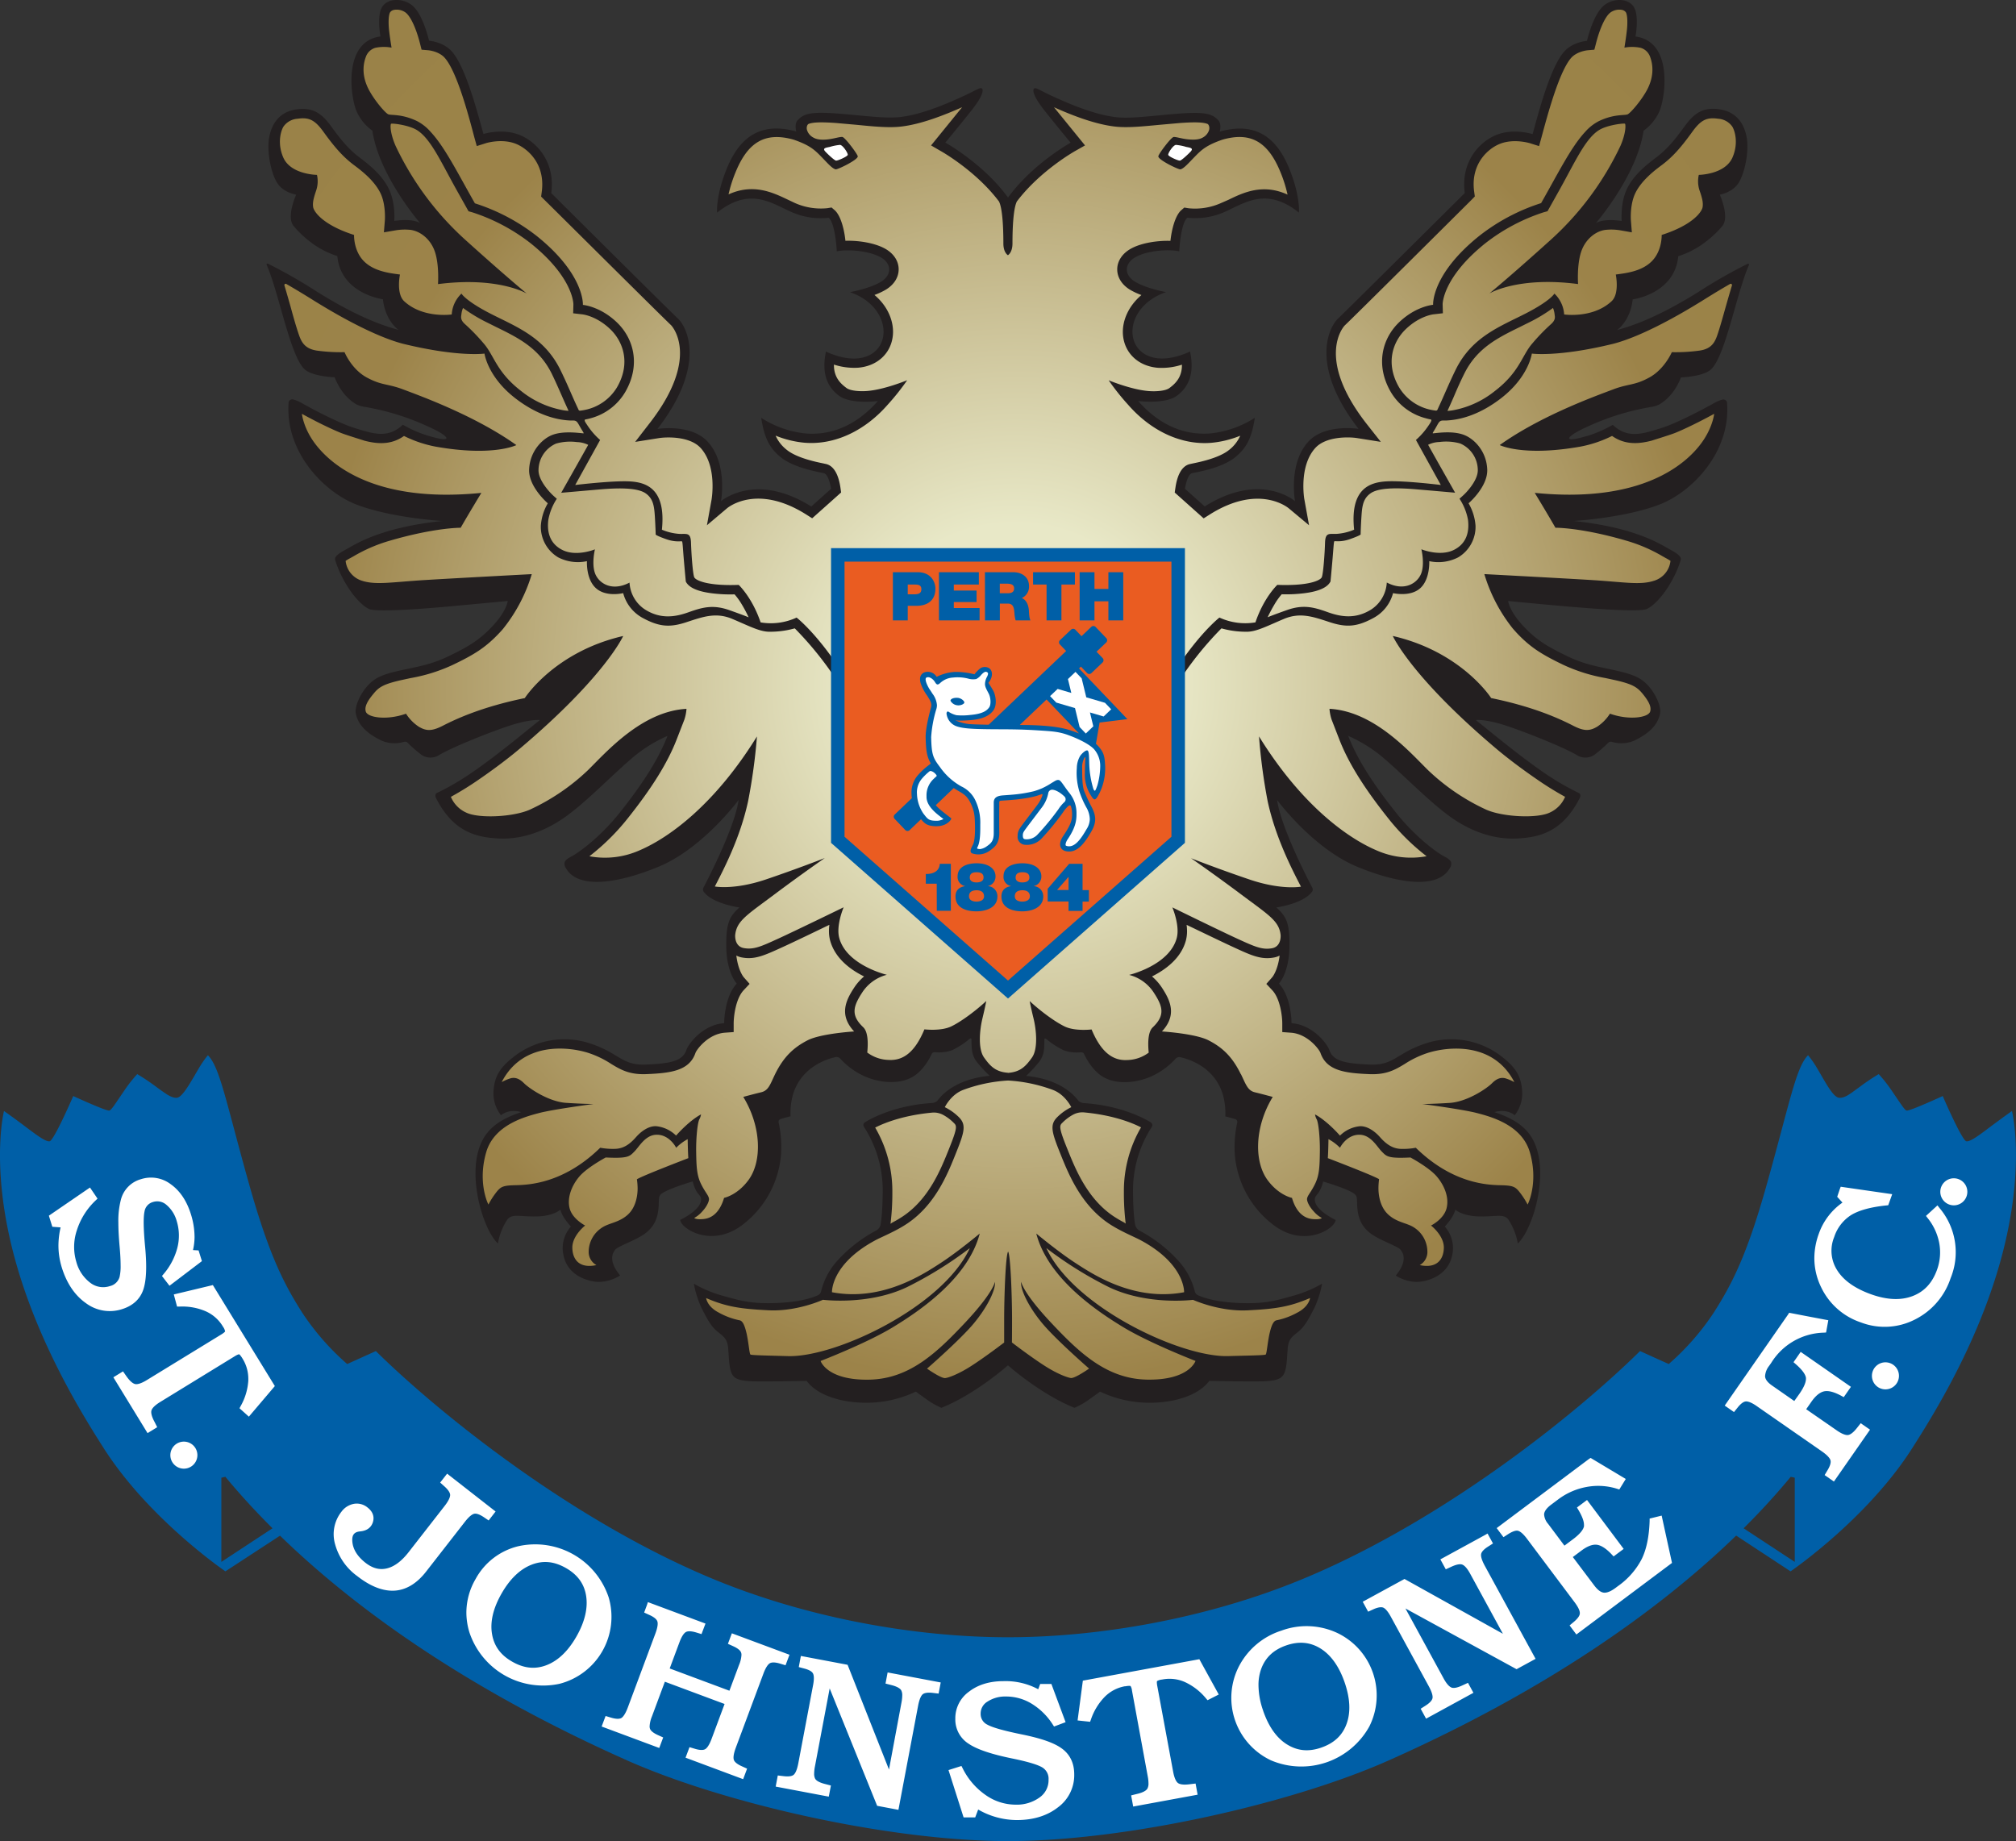
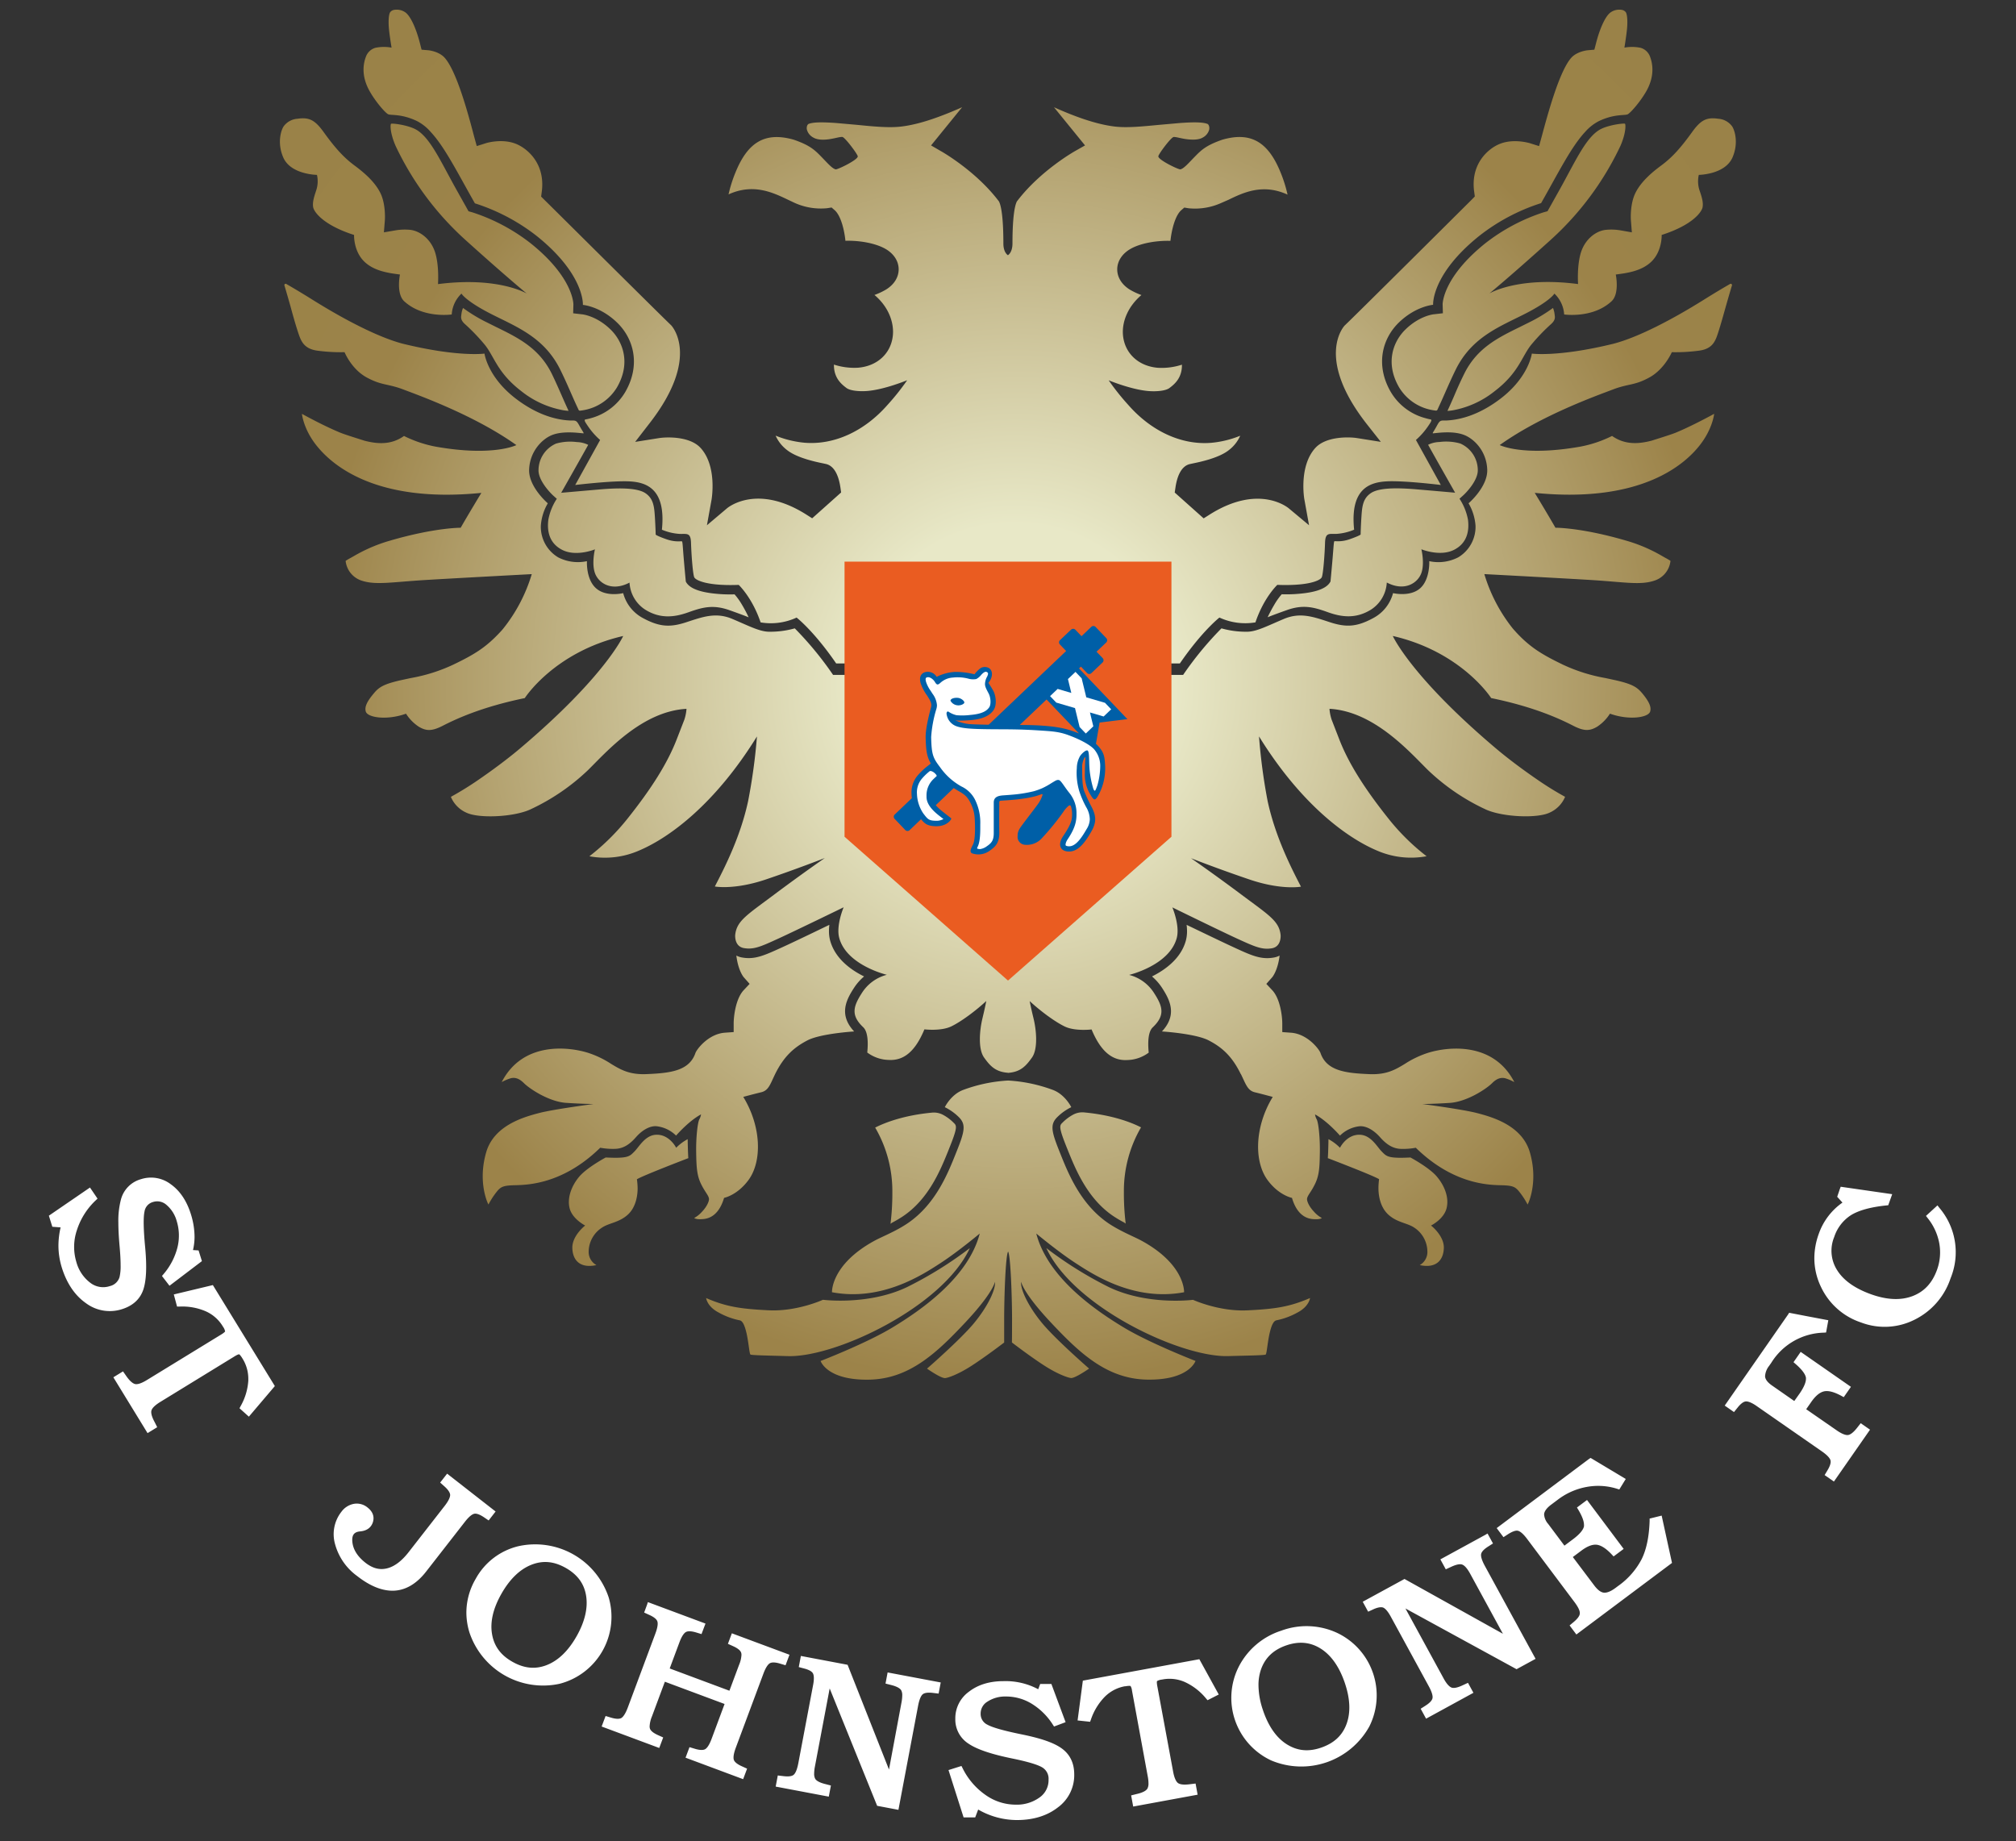
<svg xmlns="http://www.w3.org/2000/svg" viewBox="0 0 766.5 700">
  <rect x="0" y="0" width="766.5" height="700" fill="#333333" stroke="none" />
  <defs>
    <radialGradient id="radial-gradient" cx="385.85" cy="-15942.02" r="380.13" gradientTransform="matrix(1 0 0 -1 0 -15682)" gradientUnits="userSpaceOnUse">
      <stop offset=".16" stop-color="#e8e8c7" />
      <stop offset=".31" stop-color="#d3cca4" />
      <stop offset=".7" stop-color="#9c8349" />
      <stop offset="1" stop-color="#998247" />
    </radialGradient>
    <style>.cls-1{fill:#005fa7}.cls-4{fill:#fff}</style>
  </defs>
  <g id="Layer_2" data-name="Layer 2">
    <g id="Layer_2-2" data-name="Layer 2">
-       <path d="M383.25 622.5c35 0 76.68-7.27 113.3-22.67 54.09-22.74 104.18-63.61 127-86.14l10.91 4.93a95.92 95.92 0 0 0 17.24-19.72c6.6-10.44 12.31-21 20-48.42 8.73-31 11.12-44.65 15.74-49.27a37.12 37.12 0 0 1 3.47 5c3 5 6 11 8.34 11.17s4.36-1.67 7.44-3.85a82.76 82.76 0 0 1 7.61-5.14 53.62 53.62 0 0 1 5.22 6.68c3.08 4.49 4.63 7 5.39 7.18 1.15.26 13.73-5.52 13.73-5.52s7.31 16.94 9 17.2 6-3.21 10.14-6.29 7.18-5.22 7.18-5.22 4.13 16.15-1.2 43.63c-7.35 38-27.9 70.72-36.68 84.51-17.24 27.1-46.29 46.88-46.29 46.88l-20.69-13.59c-29.93 29-73 59.16-132.06 85.46C491.36 685.66 428.45 700 383.25 700c-45.2 0-108.12-14.34-144.78-30.66-59.1-26.3-102.13-56.44-132-85.46L85.7 597.44s-29.05-19.78-46.3-46.88C30.62 536.77 10.08 504 2.72 466.05c-5.32-27.48-1.2-43.63-1.2-43.63s3.08 2.14 7.19 5.22 8.47 6.54 10.14 6.29 9-17.2 9-17.2 12.57 5.78 13.73 5.52c.76-.17 2.31-2.69 5.39-7.18a54.31 54.31 0 0 1 5.21-6.68 82.73 82.73 0 0 1 7.62 5.14c3.08 2.18 5.26 4 7.44 3.85s5.35-6.13 8.34-11.17a37.75 37.75 0 0 1 3.46-5c4.62 4.62 7 18.23 15.74 49.27 7.7 27.37 13.42 38 20 48.42A95.92 95.92 0 0 0 132 518.62l10.9-4.93c22.85 22.53 72.94 63.4 127 86.14 36.61 15.4 78.28 22.67 113.3 22.67ZM84.16 561.85v32l19.42-12.76v-.05c-6.64-6.6-12.59-13.14-17.9-19.55Zm596.7-.36c-5.31 6.41-11.27 13-17.9 19.55v.05l19.42 12.76v-32Z" class="cls-1" />
-       <path d="M383.25 75.13c9.36-12.89 23.82-20.87 23.82-20.87s-5.13-6.16-9.92-12.21-4.56-8.09-3.88-8.44 2.05.69 5.7 2.4c5.74 2.69 16.43 7.53 25.44 8.55 5.82.67 14.6-.68 23.83-1.37 10.16-.75 12.67.12 14.95 2.51 1.39 1.46.57 4.34.57 4.34 14.94-4.22 22.24 3.76 26.46 14.14s3.65 16.65 3.65 16.65c-12.32-9.81-20.42-3.76-28.06-.34a27.32 27.32 0 0 1-14.37 2.28c-2.62 2.28-3.08 12.78-3.08 12.78-4.34-.92-12.2-.23-16.54 2.16s-4.56 6.73-.34 9.35 11.86 4 11.86 4c-16.54 5.7-16.54 24.06-2.74 25.2 5.82.48 11.86-2.62 11.86-2.62 1.72 8.1-.34 13.34-4.9 16.76s-14.83 2.06-14.83 2.06c8.44 9.58 18 13.11 27.6 12.32a38.59 38.59 0 0 0 16.77-5.93c-1.14 7.18-2.85 11.29-7.53 15.05-5.08 4.09-14.37 5.59-16.31 6s-2.73 5.94-2.73 5.94l7.52 6.72c21.33-13.45 34.33-2 34.33-2s-2.62-14.14 5-22.58c6.35-7 19.16-4.91 19.16-4.91-18.47-23.83-11.52-38.43-7.75-42s48.13-47.67 48.13-47.67c-1.6-11.75 5.47-19.51 12.09-22.13s13.7-.27 13.7-.27c3.2-11.86 7.19-25.89 12-31.37 3.24-3.7 8.67-4.1 8.67-4.1 1.12-4.53 3.4-11.23 6.82-13.74s8.78-2.51 10.95.8.68 11.29.68 11.29c14.6 1.94 11.3 23.73 9 28.63a17.82 17.82 0 0 1-5.93 7.18c-2.51 17.11-18.13 35.13-18.13 35.13 3.31-1.94 9.81-.8 9.81-.8s-.57-6.84 2-12.2 7.53-9.24 11.18-12 6.61-6.05 10.72-11.75c3.75-5.21 7.18-7.42 13.34-6.5s9.24 5.13 10.27 10.6-.8 14-3.2 17.57-7.01 4.26-7.01 4.26 3.87 8.55.92 12a37.92 37.92 0 0 1-5.71 5.48 33.59 33.59 0 0 1-11 5.93c-1.36 14.37-17.33 16.42-17.33 16.42-.91 8.33-5.93 11.64-5.93 11.64 8.21-2.17 18.25-6.54 31.13-14.6a191.3 191.3 0 0 1 18.34-10.48c.72-.34.76.16.61.49-4.73 10.76-9.09 35.56-14.73 39.87-3.28 2.51-11.06 2.74-11.06 2.74-2.41 6.19-6.19 9.1-8.21 10.27a11.31 11.31 0 0 1-3 .95 94.62 94.62 0 0 0-24.76 7.71c-4.9 2.17-6.84 3.88-6.5 4.33s1.71.46 6.85-1a46.43 46.43 0 0 0 9.69-4.22c5.7 5.47 11.63 3.31 18 1.37s17-7.65 20.42-9.58a13 13 0 0 1 3.17-1.36 1.44 1.44 0 0 1 1.84 1c1.57 19.04-13.46 34.04-25.32 38.73-13.17 5.22-33 6.39-33 6.39 23.95 2.51 33.42 9.12 36.61 10.83s4.45 2.86 4.11 4c-2.39 8-8.22 16.31-12.78 18.59-2.6 1.3-19.9 0-31.36-1s-21.47-2-21.47-2 .34 3.73 5.73 9.5c4.87 5.22 8.89 7.7 16.68 11.46 7 3.38 12.06 4 18.9 5.56s9.67 2.91 12.49 6.33 4.45 7.73 3.94 10.09c-1.12 5.14-5.47 8-9.67 10.1a12.34 12.34 0 0 1-8.58.53 1.38 1.38 0 0 0-1.39.29 50.15 50.15 0 0 1-5.34 4.65 6.08 6.08 0 0 1-6.5.17c-5.22-3.16-20.87-9.32-27.89-11.55s-10.69-1.88-10.69-1.88c5.65 4.49 16.64 13.65 25.62 19.81a99 99 0 0 0 13.68 8c.62.29.5 1.34.28 1.79-6.46 12.71-14.9 14.95-23.58 15.44-9 .52-18.1-2.69-26-8.47s-16.68-14.88-24.25-21.42a53.84 53.84 0 0 0-14.24-9.11c3.33 8.59 9.11 17.83 18.22 29.25 7.42 9.31 15.65 15.27 18.47 16.68 1.63.81 2.33 1.65 2.47 2.26a2.81 2.81 0 0 1-.38 1.84c-4.6 8.71-20.6 5.85-35.42-.3-16.84-7-30.39-25.35-30.39-25.35 1.38 10.09 11.28 29.36 13.37 33.34a1.48 1.48 0 0 1-.26 1.74c-3.48 4.44-13.42 5.77-13.42 5.77 3.6 3.28 5.13 5.54 5 14.68-.1 10.26-4 14.27-4 14.27 4.83 5.13 4.79 15.05 4.79 15.05 8.21.6 13.6 8 14.33 10.1 1.44 4.24 5.65 5.23 15.4 5.64 9.24.39 10.14-4.32 21-7.95a31.18 31.18 0 0 1 28.1 4.1c6.4 4.69 8.47 8.21 8.85 13.86a13.34 13.34 0 0 1-2.82 9.24c-3.46-2.7-7.7-1.16-7.7-1.16 9.75 3.21 14.63 7.7 16.55 15.66s.26 18-2.43 25.15-5.26 9.11-5.26 9.11a23.46 23.46 0 0 0-3.6-9.11c-1.79-2.31-4.75-1-11.16-1.16s-9-2.57-9-2.57c-.64 3-4 6.42-4 6.42a12.26 12.26 0 0 1 2.82 10.91c-1.15 5.51-5.39 8.72-11 9.88S530.68 485 530.68 485c4.62-5.65 2.82-8.6 1.79-9.88s-7.65-3.48-11.16-6c-4.23-3.09-5-6.93-5.26-10.14-.21-2.59.16-3.89-.9-4.88-2-1.92-12.06-4.87-12.06-4.87a14.3 14.3 0 0 1-1.67 4.1c-1 1.41-1.84 1.81-1.41 3.6.9 3.72 7.83 6.92 7.83 6.92-.39 3.47-12.06 10.74-23.61 1.93a37.31 37.31 0 0 1-14.76-27.08 43.81 43.81 0 0 1 .94-11.92 1.08 1.08 0 0 0-.58-1.21c-1.51-.5-3.95-1.11-3.95-1.11.66-17.42-13.27-21.67-17.2-22.52a1.93 1.93 0 0 0-1.8.7 28.36 28.36 0 0 1-9 6.55c-6 2.7-13.47 3.21-18.48.26-4-2.37-6.47-7.06-7.27-8.81-.2-.43-.73-.6-1.44-.54a14.24 14.24 0 0 1-6.3-.79 31.63 31.63 0 0 1-6.6-4.29c-.45-.36-.71-.06-.71.19 0 4-.13 6.06-2.06 8.59a51 51 0 0 1-4.87 5.27c12.79 1.24 18.2 7.17 19.9 9.51a3.54 3.54 0 0 0 2 .83c13.6.89 22.44 5.48 25.43 7.28a1.29 1.29 0 0 1 .53 1.65 44.32 44.32 0 0 0-7.23 24.86c.08 7.3.49 11.08.9 12.83a3.49 3.49 0 0 0 1.67 1.92 53.88 53.88 0 0 1 15.14 11.94 26.76 26.76 0 0 1 5.79 11.11 2.13 2.13 0 0 0 1.24 1.48c2.18 1 7.93 3 19 3 7.36 0 11.12-1.11 17.45-2.9a46.14 46.14 0 0 0 10.7-4.52 39.11 39.11 0 0 1-2.88 9.13c-1.59 3-3.35 6.83-6 9s-3.88 2.9-4.19 6.5-.29 6.45-1.08 8.84c-.89 2.71-3 3.29-6.88 3.59s-21.86-.1-21.86-.1c-4.11 5.54-13.24 8.32-22.69 8.32a43.83 43.83 0 0 1-18.83-4.23l-3.94 2.82a28.57 28.57 0 0 1-5.81 3.34c-13.26-5.39-25.28-16.17-25.28-16.17s-12 10.78-25.28 16.17a28.77 28.77 0 0 1-5.82-3.34l-3.93-2.82a43.9 43.9 0 0 1-18.84 4.23c-9.44 0-18.58-2.78-22.68-8.32 0 0-18 .41-21.87.1s-6-.88-6.87-3.59c-.79-2.39-.77-5.25-1.08-8.84s-1.52-4.35-4.19-6.5-4.43-6-6-9a39.4 39.4 0 0 1-2.87-9.13 45.93 45.93 0 0 0 10.69 4.52c6.33 1.79 10.1 2.88 17.45 2.9 11.12 0 16.86-2 19-3a2.17 2.17 0 0 0 1.25-1.48 26.63 26.63 0 0 1 5.72-11.15 53.85 53.85 0 0 1 15.13-11.94 3.5 3.5 0 0 0 1.68-1.92c.4-1.75.81-5.53.9-12.83a44.4 44.4 0 0 0-7.23-24.86 1.29 1.29 0 0 1 .53-1.65c3-1.8 11.82-6.39 25.42-7.28a3.55 3.55 0 0 0 2.05-.83c1.69-2.34 7.11-8.27 19.9-9.51a50.6 50.6 0 0 1-4.88-5.27c-1.93-2.53-2-4.61-2.05-8.59 0-.25-.27-.55-.71-.19a31.9 31.9 0 0 1-6.6 4.29 14.25 14.25 0 0 1-6.3.79c-.71-.06-1.24.11-1.44.54-.81 1.75-3.25 6.44-7.28 8.81-5 2.95-12.44 2.44-18.47-.26a28.43 28.43 0 0 1-9-6.55 1.91 1.91 0 0 0-1.79-.7c-3.93.85-17.87 5.1-17.2 22.52 0 0-2.44.61-3.95 1.11a1.08 1.08 0 0 0-.58 1.21 43.93 43.93 0 0 1 .93 11.92 37.3 37.3 0 0 1-14.75 27.08c-11.56 8.81-23.23 1.54-23.61-1.93 0 0 6.93-3.2 7.83-6.92.43-1.79-.39-2.19-1.42-3.6a14.47 14.47 0 0 1-1.66-4.1s-10 2.95-12.07 4.87c-1.05 1-.69 2.29-.89 4.88-.26 3.21-1 7.05-5.26 10.14-3.52 2.55-10.14 4.74-11.17 6s-2.82 4.23 1.8 9.88c0 0-4.88 3.33-10.52 2.18s-9.88-4.37-11-9.88a12.25 12.25 0 0 1 2.83-10.91s-3.34-3.46-4-6.42c0 0-2.57 2.44-9 2.57s-9.37-1.15-11.17 1.16a23.58 23.58 0 0 0-3.59 9.11s-2.57-1.93-5.26-9.11-4.36-17.2-2.44-25.15 6.8-12.45 16.55-15.66c0 0-4.23-1.54-7.69 1.16a13.38 13.38 0 0 1-2.83-9.24c.39-5.65 2.45-9.17 8.86-13.86a31.17 31.17 0 0 1 28.1-4.1c10.89 3.63 11.8 8.34 21 7.95 9.74-.41 13.95-1.4 15.4-5.64.72-2.14 6.11-9.5 14.32-10.1 0 0 0-9.92 4.8-15.05 0 0-3.91-4-4-14.27-.09-9.14 1.44-11.4 5-14.68 0 0-9.93-1.33-13.41-5.77a1.5 1.5 0 0 1-.27-1.74c2.09-4 12-23.25 13.37-33.34 0 0-13.55 18.37-30.38 25.35-14.83 6.15-30.83 9-35.42.3a2.75 2.75 0 0 1-.38-1.84c.13-.61.84-1.45 2.46-2.26 2.83-1.41 11.06-7.37 18.48-16.68 9.11-11.42 14.88-20.66 18.22-29.25a53.84 53.84 0 0 0-14.24 9.11c-7.57 6.54-16.3 15.65-24.25 21.42s-17.07 9-26 8.47c-8.68-.49-17.12-2.73-23.58-15.44-.23-.45-.34-1.5.28-1.79a100.21 100.21 0 0 0 13.68-8c9-6.16 20-15.32 25.62-19.81 0 0-3.68-.34-10.7 1.88S172 284 166.79 287.18a6.07 6.07 0 0 1-6.5-.17 48.22 48.22 0 0 1-5.34-4.65 1.4 1.4 0 0 0-1.4-.29 12.31 12.31 0 0 1-8.57-.53c-4.2-2.06-8.56-5-9.67-10.1-.51-2.36 1.11-6.67 3.93-10.09s5.65-4.79 12.49-6.33 11.92-2.18 18.91-5.56c7.78-3.76 11.8-6.24 16.68-11.46 5.39-5.77 5.73-9.5 5.73-9.5s-10 .94-21.47 2-28.77 2.33-31.37 1c-4.56-2.28-10.38-10.64-12.77-18.59-.34-1.14.91-2.28 4.11-4s12.66-8.32 36.61-10.83c0 0-19.79-1.17-33-6.39-11.85-4.7-26.88-19.7-25.42-38.78a1.44 1.44 0 0 1 1.84-1 13.13 13.13 0 0 1 3.17 1.36c3.42 1.93 14 7.64 20.41 9.58s12.32 4.1 18-1.37a46.43 46.43 0 0 0 9.69 4.22c5.13 1.48 6.5 1.48 6.84 1s-1.59-2.16-6.5-4.33a94.62 94.62 0 0 0-24.76-7.71 11.31 11.31 0 0 1-3-.95c-2-1.17-5.79-4.08-8.2-10.27 0 0-7.78-.23-11.07-2.74-5.64-4.31-10-29.11-14.72-39.87-.15-.33-.11-.83.61-.49a191.78 191.78 0 0 1 18.33 10.48c12.88 8.06 22.93 12.43 31.14 14.6 0 0-5-3.31-5.93-11.64 0 0-16-2.05-17.34-16.42a33.69 33.69 0 0 1-10.95-5.93 38.35 38.35 0 0 1-5.6-5.43c-3-3.42.91-12 .91-12s-4.67-.69-7.07-4.22-4.22-12.09-3.19-17.57 4.1-9.69 10.26-10.6 9.6 1.29 13.35 6.5c4.1 5.7 7.07 9 10.72 11.75s8.55 6.61 11.17 12S149.91 84 149.91 84s6.5-1.14 9.81.8c0 0-15.63-18-18.14-35.13a17.82 17.82 0 0 1-5.93-7.18c-2.28-4.9-5.59-26.69 9-28.63 0 0-1.48-8 .69-11.29s7.52-3.31 11-.8 5.66 9.23 6.8 13.71c0 0 5.42.4 8.67 4.1 4.79 5.48 8.78 19.51 12 31.37 0 0 7.07-2.28 13.69.34s13.69 10.38 12.09 22.13c0 0 44.37 44.14 48.13 47.67s10.72 18.14-7.76 42c0 0 12.82-2.1 19.16 4.91 7.65 8.44 5 22.58 5 22.58s13-11.4 34.33 2l7.53-6.72s-.8-5.48-2.74-5.94-11.22-1.95-16.31-6c-4.67-3.76-6.38-7.87-7.52-15.05a38.52 38.52 0 0 0 16.76 5.93c9.58.79 19.16-2.74 27.6-12.32 0 0-10.26 1.37-14.82-2.06s-6.62-8.66-4.91-16.76c0 0 6.05 3.1 11.86 2.62 13.8-1.14 13.8-19.5-2.73-25.2 0 0 7.64-1.37 11.86-4s4-7-.34-9.35-12.21-3.08-16.54-2.16c0 0-.46-10.5-3.08-12.78a27.32 27.32 0 0 1-14.37-2.28c-7.64-3.42-15.74-9.47-28.06.34 0 0-.57-6.27 3.65-16.65S287.8 45.82 302.74 50c0 0-.82-2.88.57-4.34 2.28-2.39 4.79-3.26 14.94-2.51 9.24.69 18 2 23.84 1.37 9-1 19.69-5.86 25.43-8.55 3.65-1.71 5-2.74 5.71-2.4s.91 2.4-3.88 8.44-9.93 12.21-9.93 12.21 14.46 8 23.83 20.87Z" style="fill:#231f20" />
      <path d="M383.25 407.88c-4.75-.34-6.8-2.57-9.11-5.82s-1.71-10.26-.6-14.88 1.45-6.59 1.45-6.59c-3.76 3.51-9.41 7.79-13.34 9.67s-10.18 1.11-10.18 1.11c-3.59 8.64-8 11.89-13.43 11.63a14.16 14.16 0 0 1-8.3-2.82c.39-3.85.25-7.93-1.54-9.62-4.74-4.49-3.85-7.83-.51-13a15.85 15.85 0 0 1 9.49-6.93s-15.26-3.59-18.09-14c-1.29-4.74 1.67-11.67 1.67-11.67s-18.48 9-24.89 11.93-9.24 4.24-13 3.59-3.34-5-3.34-5c.56-5.39 4.49-7.61 15-15.48s19.07-13.77 19.07-13.77-10.18 4-22.33 8.12-19.48 2.7-19.48 2.7c3.54-6.84 9.67-18.64 12.64-32.41A217.86 217.86 0 0 0 287.8 280c-15.86 25.66-33.19 38.44-44.71 43.34a32.38 32.38 0 0 1-19 2.22 85 85 0 0 0 14.42-14.21c9.36-11.73 15.32-21.32 18.76-30.19l2.94-7.57a17.2 17.2 0 0 0 .8-4.08c-17 .91-30.57 16.53-37.41 23.26a81.14 81.14 0 0 1-22.13 15.06c-6.39 2.85-19.5 3.42-24.18 1.14a11.32 11.32 0 0 1-5.86-6 121.73 121.73 0 0 0 10.36-6.4c5.12-3.51 10.92-7.77 15.86-11.94 32.45-27.42 39.29-42.82 39.29-42.82-26.23 6.05-37.41 23.61-37.41 23.61-16.65 3.42-26.46 8.1-31.13 10.49-4.27 2.19-6.39 2.06-9.24.35a16.58 16.58 0 0 1-4.79-4.91c-7.3 2.62-14.6 1.48-15.29-.8-.51-1.69.33-3.7 3-6.86 2-2.49 3.95-3.64 10.5-5.11l3.57-.77a63.86 63.86 0 0 0 16.11-5.07c8-3.84 12.4-6.52 17.74-12.24.51-.54 1-1.06 1.4-1.58a61.26 61.26 0 0 0 10.78-20.63s-27.46 1.45-40.21 2.22-18.9 2-24.2.34a8.88 8.88 0 0 1-6.36-7.6 21.41 21.41 0 0 1 1.89-1.12l1.18-.66a59.49 59.49 0 0 1 13.45-5.81c17.35-5.1 27.22-5 27.22-5 3.08-5.39 7.87-13.26 7.87-13.26-41.75 4.19-57.74-11.81-62.71-18.05s-5.51-12-5.51-12c2.92 1.6 9 4.85 14.56 7.15 1.71.71 6.69 2.25 9.25 3.07 4.71 1.21 10 1.74 15-1.81a46.1 46.1 0 0 0 12.1 4.07c21.81 3.85 30.62-.6 30.62-.6-15.83-11.29-36.87-18.82-42.94-21.13s-8.21-1.45-14-4.61-8.39-9.59-8.39-9.59a66.91 66.91 0 0 1-10.52-.6c-5.05-.77-6.08-3.77-7.07-6.72-1.15-3.45-2.16-7.16-3-10.24-.77-2.7-1.52-5.33-2.27-7.81a.49.49 0 0 1 .67-.59c2.62 1.51 5.86 3.43 9.86 5.93 12.17 7.62 25 14.3 34.41 16.8 21.18 5.19 31.13 3.77 31.13 3.77s1.15 8.89 11.87 17.1c7.24 5.55 14.34 8.05 20.66 8.34h1.06c1.49 0 1.65.5 2.81 2.52s1.56 2.4 1.12 2.36c-2.21-.22-7.51-.9-11.48.51s-8.81 6.24-9.07 13.26c-.24 6.58 7.1 12.83 7.1 12.83a19.51 19.51 0 0 0-2.65 8.55 13.52 13.52 0 0 0 6.59 12 16.38 16.38 0 0 0 10.94 1.45s-.42 6.93 3.51 10.35 10.27 1.8 10.27 1.8a15.07 15.07 0 0 0 7.52 9.49c6.33 3.42 10.35 3.6 16.6 1.54s11.2-3.85 17.45-1.19 10.1 4.67 13.54 4.83a34.21 34.21 0 0 0 10.13-1.27 127.82 127.82 0 0 1 14.56 17.69h133.1a126.92 126.92 0 0 1 14.57-17.69 34.14 34.14 0 0 0 10.13 1.27c3.44-.16 7.29-2.18 13.54-4.83s11.2-.86 17.45 1.19 10.26 1.88 16.59-1.54a15.11 15.11 0 0 0 7.53-9.49s6.4 1.56 10.26-1.8 3.51-10.35 3.51-10.35a16.41 16.41 0 0 0 11-1.45 13.52 13.52 0 0 0 6.59-12 19.66 19.66 0 0 0-2.65-8.55s7.34-6.25 7.1-12.83c-.26-7-5-11.81-9.07-13.26s-9.28-.73-11.48-.51c-.45 0 0-.34 1.12-2.36s1.31-2.53 2.81-2.52h1.05c6.33-.29 13.42-2.79 20.67-8.34 10.72-8.21 11.86-17.1 11.86-17.1s10 1.42 31.13-3.77c9.45-2.5 22.25-9.18 34.42-16.8 4-2.5 7.23-4.42 9.86-5.93a.49.49 0 0 1 .67.59c-.75 2.48-1.51 5.11-2.28 7.81-.87 3.08-1.88 6.79-3 10.24-1 3-2 6-7.06 6.72a67 67 0 0 1-10.52.6s-2.74 6.41-8.47 9.58-7.87 2.3-13.94 4.61-27.23 9.84-43.03 21.13c0 0 8.81 4.45 30.62.6a46.23 46.23 0 0 0 12.1-4.07c5.05 3.55 10.32 3 15 1.81 2.56-.82 7.54-2.36 9.26-3.07 5.51-2.3 11.63-5.55 14.56-7.15 0 0-.56 5.72-5.52 12s-21 22.24-62.7 18.05c0 0 4.79 7.87 7.87 13.26 0 0 9.87-.11 27.22 5a59.71 59.71 0 0 1 13.45 5.81l1.17.66a22 22 0 0 1 1.9 1.12 8.88 8.88 0 0 1-6.36 7.6c-5.3 1.71-11.46.43-24.21-.34s-40.2-2.22-40.2-2.22a61.34 61.34 0 0 0 10.77 20.63c.43.52.9 1 1.4 1.58 5.35 5.72 9.8 8.4 17.75 12.24a63.86 63.86 0 0 0 16.11 5.07l3.56.77c6.56 1.47 8.46 2.62 10.51 5.11 2.61 3.16 3.45 5.17 2.94 6.86-.68 2.28-8 3.42-15.28.8a16.58 16.58 0 0 1-4.79 4.91c-2.85 1.71-5 1.84-9.24-.35-4.67-2.39-14.48-7.07-31.14-10.49 0 0-11.17-17.56-37.4-23.61 0 0 6.84 15.4 39.29 42.82 4.94 4.17 10.73 8.43 15.86 11.94a120.16 120.16 0 0 0 10.36 6.4 11.32 11.32 0 0 1-5.86 6c-4.68 2.28-17.8 1.71-24.18-1.14a81 81 0 0 1-22.13-15.06c-6.84-6.73-20.42-22.35-37.41-23.26a17.2 17.2 0 0 0 .8 4.08l2.94 7.57c3.44 8.87 9.4 18.46 18.76 30.19a84.23 84.23 0 0 0 14.42 14.21 32.38 32.38 0 0 1-19-2.22c-11.52-4.9-28.86-17.68-44.71-43.34a216.14 216.14 0 0 0 3.3 24.72c3 13.77 9.11 25.57 12.65 32.41 0 0-7.34 1.41-19.49-2.7s-22.32-8.12-22.32-8.12 8.55 5.9 19.07 13.77 14.46 10.09 15 15.48c0 0 .39 4.36-3.33 5s-6.55-.64-13-3.59S445.74 345 445.74 345s2.95 6.93 1.66 11.67c-2.82 10.4-18.09 14-18.09 14a15.86 15.86 0 0 1 9.5 6.93c3.33 5.13 4.23 8.47-.52 13-1.79 1.69-1.92 5.77-1.54 9.62a14.1 14.1 0 0 1-8.29 2.82c-5.39.26-9.84-3-13.43-11.63 0 0-6.25.77-10.18-1.11s-9.58-6.16-13.35-9.67c0 0 .34 2 1.46 6.59s1.71 11.63-.6 14.88-4.36 5.48-9.11 5.82Zm0 67.92c1 1.11 1.54 17.92 1.54 25.62s-.05 9-.05 9 7 5.39 12.49 8.9 9.24 4.58 10 4.62c1.63.08 6.85-3.59 6.85-3.59s-12.49-10.87-17.71-17.11-8.47-12.92-8.13-15.91c0 0 .6 4.1 11.38 15.57s21.13 21.31 36.35 21.64c16.17.34 18.57-7.1 18.57-7.1s-17.45-6.76-27.46-12.83S398.43 486.06 394 469c0 0 8.3 6.92 14.89 11.2s22.24 14.72 41.31 11.12c0 0 .52-10.52-16.25-19.63-2.67-1.45-8-3.56-12.45-6.54-11-7.45-15.65-19.76-18.73-27.46s-3.59-10.27-.64-13.09a19.85 19.85 0 0 1 5.18-3.64s-2.36-4.91-7.15-6.62a58.1 58.1 0 0 0-16.89-3.51 58.1 58.1 0 0 0-16.9 3.51c-4.79 1.71-7.14 6.62-7.14 6.62a20.19 20.19 0 0 1 5.18 3.64c2.95 2.82 2.43 5.39-.65 13.09s-7.69 20-18.73 27.46c-4.43 3-9.77 5.09-12.44 6.54-16.77 9.11-16.26 19.63-16.26 19.63 19.08 3.6 34.73-6.84 41.32-11.12s14.86-11.2 14.86-11.2c-4.45 17.1-23.09 29.59-33.1 35.67S312 517.46 312 517.46s2.4 7.44 18.56 7.1c15.23-.33 25.58-10.18 36.36-21.64s11.37-15.57 11.37-15.57c.35 3-2.9 9.66-8.12 15.91s-17.71 17.11-17.71 17.11 5.22 3.67 6.84 3.59c.77 0 4.54-1.11 10-4.62s12.49-8.9 12.49-8.9v-9c0-7.68.51-24.51 1.54-25.62Zm65.34-223.55c8.55-12.43 15.05-17.45 15.05-17.45a23.34 23.34 0 0 0 13.69 1.83c3.19-9.47 8.32-14.26 8.32-14.26 12 .46 16.31-1.71 16.88-2.85s1.14-9 1.26-13.11 1.6-3.31 4.45-3.43a20.7 20.7 0 0 0 6.61-1.59c-1.6-15.52 5.82-18 12.32-18.37s20.64 1.37 20.64 1.37l-9.46-17.11a27.83 27.83 0 0 0 4.49-5.05c.38-.55.77-1.1 1.1-1.69s.39-1 0-1.07A17.8 17.8 0 0 1 542 159a21.74 21.74 0 0 1-13.23-10c-5.93-10.27-3.23-20.31 3.19-26.47s12.92-6.64 12.92-6.64-.77-11.55 17.62-26.26a75 75 0 0 1 23.44-12.4c6.69-11.77 11.46-21.41 16.78-27.12A17.7 17.7 0 0 1 608 46c5.92-2.78 9.79-2 10.88-2.55s4.94-4.94 7.19-9c3.3-6 2.11-10.72 1.31-12.85a5.45 5.45 0 0 0-3.59-3.42 16 16 0 0 0-6.17-.07s.64-4 .85-5.94c.4-2.95.37-6.45-.33-7.53a2.43 2.43 0 0 0-1.6-.9 5.75 5.75 0 0 0-4.22 1c-1.9 1.39-4 5.86-5.49 11.68l-.64 2.47-2.56.22s-4 .37-6.25 2.89c-4.55 5.2-8.88 21.29-11.21 29.93l-1 3.62-3.58-1.13c-.07 0-6-1.83-11.28.26-4.31 1.68-11.31 7.47-9.81 18.25l.24 1.77-1.27 1.3c-1.81 1.81-44.44 44.22-48.2 47.75-.12.11-11.41 11.94 8.13 37.15l5.6 7.1-9-1.43c-3-.48-11.83-.75-15.92 3.77-6.33 7-4.18 19.4-4.15 19.52l1.78 9.84-7.71-6.43c-.46-.38-11.46-9.37-30.07 2.37l-2.29 1.45-11-9.82.28-1.91c.53-3.6 1.9-8.07 5.47-8.91l1.1-.24c2.73-.56 10-2.06 13.78-5.11a14 14 0 0 0 4.27-5.43 38.43 38.43 0 0 1-11 2.69c-11.38.94-22.82-4.48-31.45-14.28a91.43 91.43 0 0 1-7.57-9.49s8.66 3.6 15.27 4.1c2.9.22 6.38-.07 7.83-1.15 1.85-1.39 4.76-3.73 4.76-8.66v-.23a24.8 24.8 0 0 1-9.14 1.19c-7.2-.59-12.38-5.26-13.22-11.9a14.46 14.46 0 0 1-.11-1.76c0-4.62 2.23-9.9 7.07-14a25.9 25.9 0 0 1-4.47-2.1c-3-1.88-4.73-4.66-4.73-7.64v-.2c.08-3.11 2-5.92 5.23-7.71 3.94-2.18 10.05-3.11 15-2.95.46-4.3 1.78-9.46 4-11.56l1.27-1.1 1.67.27a24.21 24.21 0 0 0 12.32-2L467 76c5.69-2.76 13.11-6.34 22.54-2a51.76 51.76 0 0 0-2.63-8.38C482.21 54 475.64 50 464.79 53.1c-6.16 2.12-8 3.91-10.46 6.42s-4.17 4.55-5.52 4.87c-.66.16-8.46-3.59-8.4-4.94 0-.83 4.88-7.31 5.84-7.37s2.95.64 5.32.89 4.43.13 5.78-.7a4.89 4.89 0 0 0 2.31-2.7c.38-1.09-.07-2.31-.6-2.47-1.4-.54-4.12-.8-10.55-.32l-7.8.69c-6.55.63-12.21 1.18-16.71.66-7.73-.88-16.47-4.31-23.27-7.36l11.81 14.52-3.73 2.11c-.13.07-13.19 7.41-22 18.95 0 0-1.86 1.52-1.86 16.21 0 3.53-1.73 4.47-1.73 4.47s-1.73-.94-1.73-4.47c0-14.69-1.86-16.21-1.86-16.21-8.78-11.54-21.84-18.88-22-18.95L354 55.29s10.5-12.92 11.81-14.52c-6.8 3-15.55 6.48-23.27 7.36-4.51.52-10.16 0-16.71-.66l-7.8-.69c-6.44-.48-9.15-.22-10.55.32-.54.16-1 1.38-.6 2.47a4.81 4.81 0 0 0 2.31 2.7c1.35.83 3.4 1 5.77.7s4.37-1 5.33-.89 5.8 6.54 5.84 7.37c.06 1.35-7.75 5.1-8.41 4.94-1.35-.32-3.08-2.37-5.52-4.87s-4.29-4.3-10.45-6.42c-10.86-3.06-17.43.93-22.1 12.43a50.77 50.77 0 0 0-2.65 8.38c9.42-4.29 16.84-.71 22.54 2l2.64 1.25a24.2 24.2 0 0 0 12.32 2l1.67-.27 1.27 1.1c2.25 2.1 3.56 7.26 4 11.56 4.92-.16 11 .77 15 2.95 3.25 1.79 5.16 4.6 5.24 7.71v.2c0 3-1.72 5.76-4.74 7.64a25.45 25.45 0 0 1-4.46 2.1c4.84 4.06 7.06 9.34 7.06 14a12.7 12.7 0 0 1-.11 1.76c-.83 6.64-6 11.31-13.21 11.9a24.85 24.85 0 0 1-9.15-1.19v.23c0 4.93 2.91 7.27 4.76 8.66 1.44 1.08 4.93 1.37 7.82 1.15 6.62-.5 15.27-4.1 15.27-4.1a91.43 91.43 0 0 1-7.57 9.49c-8.63 9.8-20.06 15.22-31.45 14.28a38.51 38.51 0 0 1-11-2.69 14 14 0 0 0 4.28 5.43c3.79 3.05 11.05 4.55 13.78 5.11l1.1.24c3.57.84 4.94 5.31 5.47 8.91l.27 1.91-11 9.82-2.29-1.45c-18.61-11.74-29.61-2.75-30.07-2.37l-7.66 6.47 1.78-9.84c0-.12 2.18-12.53-4.15-19.52-4.09-4.52-12.88-4.25-15.92-3.77l-9 1.43 5.56-7.18c19.55-25.21 8.26-37 8.14-37.15-3.72-3.5-46.35-45.91-48.19-47.68l-1.26-1.26.24-1.77c1.46-10.78-5.51-16.57-9.86-18.3-5.28-2.09-11.21-.28-11.27-.26l-3.58 1.13-1-3.62C178 43.24 173.65 27.15 169.1 22c-2.2-2.52-6.21-2.89-6.25-2.89l-2.56-.22-.63-2.47c-1.49-5.82-3.6-10.29-5.49-11.68a5.79 5.79 0 0 0-4.23-1 2.39 2.39 0 0 0-1.59.9c-.71 1.08-.73 4.58-.34 7.53.22 2 .86 5.94.86 5.94a16 16 0 0 0-6.17.07 5.45 5.45 0 0 0-3.59 3.42c-.81 2.13-2 6.81 1.31 12.85 2.25 4.1 6.1 8.53 7.19 9s5-.23 10.88 2.55a17.7 17.7 0 0 1 5.29 4.19c5.32 5.71 10.09 15.35 16.78 27.12A75.06 75.06 0 0 1 204 89.67c18.39 14.71 17.62 26.26 17.62 26.26s6.5.49 12.92 6.64 9.12 16.2 3.19 26.47a21.74 21.74 0 0 1-13.24 10 16.77 16.77 0 0 1-1.92.44c-.4.07-.28.61 0 1.07s.73 1.14 1.11 1.69a27.46 27.46 0 0 0 4.49 5.05l-9.47 17.11s14.15-1.71 20.65-1.37 13.91 2.85 12.31 18.37a20.72 20.72 0 0 0 6.62 1.59c2.85.12 4.33-.68 4.45 3.43s.68 12 1.25 13.11 4.91 3.31 16.88 2.85c0 0 5.13 4.79 8.33 14.26a23.31 23.31 0 0 0 13.68-1.83s6.51 5 15.06 17.45Zm-228-96.11c.58-.07 1-.14 1.54-.24a18.45 18.45 0 0 0 12.47-8.66c5.37-9.3 2.19-17.5-2.57-22.07-5.31-5.1-10.51-5.64-10.73-5.66l-3.38-.39.09-3.36c0-.1.09-10.19-16.28-23.28a71.73 71.73 0 0 0-22.18-11.76l-1.41-.39-4.81-8.59c-6.12-11-10.13-20.19-15.8-22.81-3.34-1.54-8.53-2.12-8.85-1.86s-.45 3.4 1.73 8.4a113.09 113.09 0 0 0 26.39 35.61c15.78 14.24 23.48 20.53 23.48 20.53s-10.78-6.54-33.75-3.59c0 0 .51-7.06-1.11-12.1s-5.65-8-9.26-8.51a21 21 0 0 0-5.64.15l-4.56.78.37-4.61s.44-6-1.7-10.33c-2.4-4.9-7.41-8.66-10.11-10.68-3.85-2.89-7.07-6.4-11.48-12.52-3.29-4.57-5.51-5.7-9.9-5.05a7.08 7.08 0 0 0-5.33 2.94c-.9 1.38-2.53 6.13-.13 11.73 2.82 6.58 12.83 6.67 12.83 6.67a10.93 10.93 0 0 1-.26 5.82c-1 3-1.45 4.62-1.19 6.41s3.76 6.84 15.56 10.61c0 0-.25 5.9 3.68 9.92s10.1 4.62 13.77 5.13c0 0-1.53 7.27 1.63 10.18 7.19 6.61 18.05 5 18.05 5a11.94 11.94 0 0 1 3.71-7.93s1.48 2.73 11.06 7.64 20.3 8.78 26.46 21.21c2.65 5.34 4.55 10.14 6.55 14.38.15.29.28.62.47 1a.59.59 0 0 0 .61.28Zm-4.53-.18-.65-1.42c-.54-1.19-1.08-2.41-1.63-3.66-1.23-2.8-2.5-5.7-4-8.8-4.83-9.75-12.73-13.63-21.1-17.73l-3.78-1.88a59.72 59.72 0 0 1-8.85-5.38 8.49 8.49 0 0 0-.6 2.22c-.09 1.07-.64 2.22 1.49 4.06a76 76 0 0 1 7.23 7.53c3.77 4.53 4.77 10.71 14 17.79a35.6 35.6 0 0 0 16.11 7.31c.54.09 1.08.14 1.62.19.22.06.28-.03.18-.19Zm123.1 308.93a45.63 45.63 0 0 0 4.11-2.42c10-6.68 14.47-18 17.46-25.42l.33-.84c3.13-7.79 2.66-8.24 1.53-9.32a17.41 17.41 0 0 0-4-3 7.48 7.48 0 0 0-3.94-.88c-10.61.95-18 3.71-21.9 5.71a47.91 47.91 0 0 1 6.53 24v.58a95 95 0 0 1-.7 12ZM307 395.56c5-2.61 17.75-3.39 17.75-3.39-2.52-2.71-3.45-5.28-3.45-7.7 0-3.2 1.63-6.15 3.38-8.83a20 20 0 0 1 3.85-4.39c-5.07-2.49-11-6.78-12.9-13.62a13.88 13.88 0 0 1-.45-3.65 20.31 20.31 0 0 1 .15-2.35c-5.93 2.87-14.07 6.79-18 8.57-6.59 3-10.23 4.71-15.07 3.87a7.46 7.46 0 0 1-2.28-.75v.13c.72 5.7 2.77 8.08 2.8 8.11l2.23 2.52-2.25 2.39c-3.12 3.33-3.81 10.21-3.81 12.59v3.34l-3.33.24c-6.29.46-10.65 6.25-11.19 7.67-2.33 6.86-9.51 7.7-18.65 8.08-6.51.27-9.85-1.73-13.38-3.86a36.55 36.55 0 0 0-8.95-4.28c-7.33-2.26-24.72-4.36-32.7 11.18a16.72 16.72 0 0 1 3.61-1.51c1.34-.25 2.86-.08 4.87 1.93s9.41 7.06 16.13 7.48 10.33.42 10.33.42-15.28 2-20.74 3.44-17.06 4.54-20.08 14.87-.09 18.15.84 19.91a30.52 30.52 0 0 1 2.77-4.37c1.68-2.18 2.44-2.77 6.3-2.94s18.23.59 33.43-14.28a26.51 26.51 0 0 0 5.88.42c3-.17 5.3-1.68 7.73-4.45s5.46-4.45 8-4.12a12.6 12.6 0 0 1 7.23 3.53s4.78-5.54 9.49-8.06a5.72 5.72 0 0 1-.67 1.93c-.68 1.43-1.26 7-1.18 12.35s.21 8.74 1.77 12 2.94 4.45 3.1 5.8c.11.83-.75 2.94-2.6 4.87a10.84 10.84 0 0 1-3 2.43s.5.68 3.44.42 6.13-2.1 7.9-8.06c0 0 4.95-.94 9.24-6.72 5.29-7.14 4.95-20.41-1.94-31.67 0 0 4-1.09 6.81-1.76s3.41-3 5.29-6.89c3.39-6.88 7.3-10.24 12.3-12.84Zm-95.37-205.81a21.61 21.61 0 0 0-3.14 7.83c-.51 3.91.06 8.92 5.39 11.55s12.32-.26 12.32-.26-1.35 5.45.06 9.17 6.35 7 13.09 3.47a13.05 13.05 0 0 0 5.84 10.2c5.77 3.66 11.22 3 16.55 1.09s9.36-3 15.52-.83 7.38 2.75 7.38 2.75-1-2.24-2.5-4.74a25.51 25.51 0 0 0-2.85-4s-2.47.1-5.17-.08c-5.69-.37-11.7-1.44-13.37-4.79 0 0-.23-2.32-.68-7.45s-.51-7.63-.77-7.82-2.37.44-6-.84-4-1.73-4-1.73-.07-2.95-.32-6.93-.65-6.8-3.53-8.79-9.31-2.17-17.39-1.47-14.69 1.28-14.69 1.28 7.41-13.07 10.27-18.22a10.5 10.5 0 0 0-4.33-1.06 19.63 19.63 0 0 0-7.88.57 11.09 11.09 0 0 0-6.68 10c-.14 3.91 4.28 8.63 5.84 10l1.12 1m30.51 258.69c2.1-1.34 19.49-8 19.49-8-.17-2.1-.25-7.22-.25-7.22a18.14 18.14 0 0 0-4.37 3.27s-2.52-5.05-7.48-4.95c-4.28.08-6.55 4.53-8.4 6.38s-2.27 2.69-10.92 2.27c0 0-7.06 3.78-10 7.22s-4.76 8.15-3.69 12.18 5.88 6.47 5.88 6.47-5 3.86-4.87 8.57 3 7.81 9.15 6.47a5.72 5.72 0 0 1-2.94-5.29 11 11 0 0 1 5-8.91c2.69-1.85 6.55-1.93 9.91-5s3.7-8.06 3.7-9.91a27.09 27.09 0 0 0-.28-3.58Zm26.26 45.2s.34 3.25 4.88 5.56a27.47 27.47 0 0 0 7.87 2.9c.85.18 1.71 1.12 2.56 4.71s1.11 8 1.54 8.3 7.42.4 14.29.6c18.13.51 58.85-18.74 69.11-41.06a146.82 146.82 0 0 1-23.93 14.85c-14.72 7-31.91 4.79-31.91 4.79s-9.84 4.53-20.61 4-16.17-1.35-23.87-4.68ZM546.5 155.83c.18-.35.32-.68.46-1 2-4.24 3.91-9 6.56-14.38 6.16-12.43 16.88-16.31 26.46-21.21s11.02-7.61 11.02-7.61a12 12 0 0 1 3.71 7.93s10.86 1.61 18-5c3.16-2.91 1.62-10.18 1.62-10.18 3.68-.51 9.84-1.11 13.77-5.13s3.68-9.92 3.68-9.92c11.81-3.77 15.31-8.81 15.57-10.61s-.17-3.42-1.2-6.41a11 11 0 0 1-.25-5.82s10-.09 12.83-6.67c2.39-5.6.77-10.35-.13-11.73a7.08 7.08 0 0 0-5.33-2.94c-4.4-.65-6.62.48-9.91 5.05-4.4 6.12-7.62 9.63-11.48 12.52-2.69 2-7.7 5.78-10.1 10.68-2.14 4.37-1.71 10.28-1.7 10.33l.36 4.61-4.44-.78a20.94 20.94 0 0 0-5.63-.15c-3.62.46-7.64 3.46-9.26 8.51S600 108 600 108c-23-3-33.74 3.59-33.74 3.59s7.7-6.29 23.48-20.53a113.26 113.26 0 0 0 26.37-35.61c2.18-5 2-8.14 1.73-8.4s-5.52.32-8.85 1.86c-5.67 2.62-9.68 11.79-15.8 22.81l-4.81 8.59-1.42.39a72 72 0 0 0-22.18 11.76c-16.36 13.09-16.28 23.18-16.28 23.28l.1 3.36-3.38.39c-.22 0-5.42.56-10.73 5.66-4.77 4.57-7.94 12.77-2.57 22.07a18.43 18.43 0 0 0 12.46 8.66c.51.1 1 .17 1.54.24a.6.6 0 0 0 .58-.29Zm4.1.39c.53-.05 1.07-.1 1.61-.19a35.59 35.59 0 0 0 16.12-7.34c9.25-7.08 10.25-13.26 14-17.79a76 76 0 0 1 7.23-7.53c2.14-1.84 1.58-3 1.49-4.06a8.85 8.85 0 0 0-.59-2.22 59.94 59.94 0 0 1-8.86 5.38l-3.78 1.88c-8.36 4.1-16.27 8-21.09 17.73-1.54 3.1-2.82 6-4 8.8-.55 1.25-1.08 2.47-1.62 3.66-.22.48-.36.79-.66 1.42-.13.2-.07.29.15.26Zm-122.6 309a95.44 95.44 0 0 1-.69-12v-.58a47.9 47.9 0 0 1 6.52-24c-3.86-2-11.28-4.76-21.89-5.71a7.44 7.44 0 0 0-3.94.88 17.17 17.17 0 0 0-4 3c-1.14 1.08-1.61 1.53 1.52 9.32l.34.84c3 7.46 7.51 18.74 17.45 25.42a45.63 45.63 0 0 0 4.11 2.42Zm43.82-56.81c1.87 3.85 2.52 6.22 5.29 6.89s6.8 1.76 6.8 1.76c-6.89 11.26-7.22 24.53-1.93 31.67 4.28 5.78 9.24 6.72 9.24 6.72 1.76 6 5 7.81 7.9 8.06s3.44-.42 3.44-.42a10.67 10.67 0 0 1-3-2.43c-1.85-1.93-2.71-4-2.61-4.87.17-1.35 1.51-2.44 3.11-5.8s1.68-6.64 1.76-12-.5-10.92-1.17-12.35a5.72 5.72 0 0 1-.67-1.93c4.7 2.52 9.49 8.06 9.49 8.06a12.55 12.55 0 0 1 7.22-3.53c2.52-.33 5.55 1.35 8 4.12s4.79 4.28 7.73 4.45a26.44 26.44 0 0 0 5.88-.42c15.21 14.87 29.57 14.11 33.44 14.28s4.62.76 6.29 2.94a30.09 30.09 0 0 1 2.78 4.37c.92-1.76 3.86-9.58.84-19.91s-14.62-13.44-20.08-14.87-20.75-3.44-20.75-3.44 3.62 0 10.33-.42 14.12-5.46 16.13-7.48 3.53-2.18 4.88-1.93a16.72 16.72 0 0 1 3.61 1.51c-8-15.54-25.37-13.44-32.7-11.18a36.83 36.83 0 0 0-9 4.28c-3.53 2.13-6.86 4.13-13.37 3.86-9.14-.38-16.32-1.22-18.65-8.08-.54-1.42-4.91-7.21-11.19-7.67l-3.33-.24v-3.34c0-2.38-.69-9.26-3.82-12.59l-2.24-2.39 2.23-2.52s2.08-2.41 2.8-8.11v-.13a7.39 7.39 0 0 1-2.27.75c-4.85.84-8.48-.83-15.07-3.87-3.89-1.78-12-5.7-18-8.57a20.31 20.31 0 0 1 .16 2.35 13.88 13.88 0 0 1-.45 3.65C449 364.47 443 368.76 438 371.25a20.3 20.3 0 0 1 3.85 4.39c1.74 2.68 3.37 5.63 3.37 8.83 0 2.42-.93 5-3.44 7.7 0 0 12.71.78 17.75 3.39s8.88 5.96 12.24 12.85Zm83.09-218.79 1.11-1c1.56-1.34 6-6.06 5.85-10a11.09 11.09 0 0 0-6.68-10 19.65 19.65 0 0 0-7.88-.57 10.5 10.5 0 0 0-4.33 1.06c2.85 5.15 10.27 18.22 10.27 18.22s-6.48-.58-14.7-1.28-14.49-.52-17.38 1.47-3.27 4.81-3.53 8.79-.32 6.93-.32 6.93-.39.45-4 1.73-5.78.64-6 .84-.32 2.69-.77 7.82-.68 7.45-.68 7.45c-1.68 3.35-7.68 4.42-13.37 4.79-2.7.18-5.18.08-5.18.08a25.13 25.13 0 0 0-2.84 4c-1.48 2.5-2.51 4.74-2.51 4.74s1.22-.57 7.38-2.75 10.2-1.09 15.53.83 10.78 2.57 16.55-1.09a13.09 13.09 0 0 0 5.84-10.2c6.73 3.53 11.68.24 13.09-3.47s.06-9.17.06-9.17 7 2.89 12.32.26 5.9-7.64 5.39-11.55a21.73 21.73 0 0 0-3.15-7.83M524.1 451.84c0 1.85.33 6.8 3.69 9.91s7.22 3.19 9.91 5a11 11 0 0 1 5 8.91 5.72 5.72 0 0 1-2.9 5.34c6.14 1.34 9-1.77 9.16-6.47s-4.87-8.57-4.87-8.57 4.78-2.35 5.88-6.47-.76-8.73-3.7-12.18-10-7.22-10-7.22c-8.66.42-9.08-.42-10.92-2.27s-4.12-6.3-8.41-6.38c-5-.1-7.47 4.95-7.47 4.95a18.14 18.14 0 0 0-4.37-3.27s-.08 5.12-.25 7.22c0 0 17.39 6.64 19.49 8a27.09 27.09 0 0 0-.24 3.5Zm-49.88 46.37c-10.78.51-20.62-4-20.62-4s-17.19 2.22-31.9-4.79a146.64 146.64 0 0 1-23.87-14.88c10.27 22.32 51 41.57 69.12 41.06 6.87-.2 13.86-.26 14.28-.6s.69-4.71 1.54-8.3 1.71-4.53 2.57-4.71a27.47 27.47 0 0 0 7.87-2.9c4.53-2.31 4.88-5.56 4.88-5.56-7.7 3.31-13.09 4.17-23.87 4.68Z" style="fill:url(#radial-gradient)" />
      <path d="m679.86 499.76-24.11 34.66 3.53 2.46 1.33-1.65c1.18-1.49 2.27-2.32 3.15-2.39.66-.06 2 .23 4.32 1.88l24.62 17.11c2.5 1.74 3.12 2.86 3.26 3.38.25.87-.15 2.19-1.13 3.81l-1.09 1.82 3.53 2.46L711 543.58l-3.54-2.46-1.38 1.75c-1.66 2.12-2.79 2.66-3.45 2.74s-2-.16-4.35-1.81l-11.55-8 1.95-2.8c1.61-2.31 3.25-3.65 4.88-4s3.85.25 6.53 1.71l.92.5 2.73-3.92-19.1-13.29-2.73 3.92.79.69c3 2.6 3.82 4.3 3.94 5.27a2.21 2.21 0 0 1 0 .39c0 1-.48 2.78-2.44 5.6l-2 2.81-8.49-5.91c-1.55-1.08-2.43-2.18-2.6-3.27a3.15 3.15 0 0 1 0-.44 7 7 0 0 1 1.51-3.72l.85-1.22a24.18 24.18 0 0 1 19.93-11.43l.89-.06.85-4.66-7.67-1.45-7.22-1.39ZM699.52 452.08l-1 2.95 2 2.21a24.22 24.22 0 0 0-9 11.86 27.32 27.32 0 0 0-1.69 9.29 25.15 25.15 0 0 0 2.53 10.93 25.77 25.77 0 0 0 15.2 13.49 25.22 25.22 0 0 0 20.38-1.05A27 27 0 0 0 741.63 486a26 26 0 0 0-4.21-26.7l-.78-1-4.37 4 .66.85a21.5 21.5 0 0 1 4.4 9.56 19.4 19.4 0 0 1-.83 10c-1.82 5.09-4.88 8.38-9.34 10.08s-9.77 1.46-15.78-.7-10.38-5.18-12.84-9.09a13.7 13.7 0 0 1-1.17-12.65 15.64 15.64 0 0 1 6.39-8.34c3-1.84 7.5-3.08 13.43-3.69l.73-.07 1.51-4.21-19.58-2.83ZM53.59 448.34A10.88 10.88 0 0 0 46 456a31.61 31.61 0 0 0-1 8.81c0 2.59.16 5.57.47 9 .26 2.89.39 5.32.39 7.27a18 18 0 0 1-.4 4.44 5 5 0 0 1-3.7 3.47 8 8 0 0 1-7.42-1.25 14.75 14.75 0 0 1-5.33-8 19.8 19.8 0 0 1 .22-12 26.76 26.76 0 0 1 7.14-11.33l.71-.68-2.87-4.22-15.63 10.71 1.31 4.21 3.15.24a31.42 31.42 0 0 0-.82 6.8 28.46 28.46 0 0 0 1.28 8.47c1.87 6 4.95 10.57 9.15 13.52a15.14 15.14 0 0 0 13.79 2.28c4-1.26 6.74-3.7 8-7.28 1.2-3.43 1.45-8.78.74-16.35-.64-6.72-.72-11.24-.24-13.45a4.46 4.46 0 0 1 3.28-3.66 5.25 5.25 0 0 1 5.05 1.09 12.36 12.36 0 0 1 3.94 6.25 18.65 18.65 0 0 1 .22 10.09 25.07 25.07 0 0 1-5.25 10l-.6.71 2.86 3.72 12.33-9.37-1.27-4.07-2.12-.13a22.84 22.84 0 0 0 .59-5 29.1 29.1 0 0 0-1.38-8.61c-1.58-5.06-4.13-8.89-7.6-11.37a12.41 12.41 0 0 0-11.4-1.97ZM80.1 488.8l-6.43 1.54-7.59 1.82 1.24 4.62h.91a22.45 22.45 0 0 1 10 1.79 14.36 14.36 0 0 1 6.42 5.63l.13.22a4.42 4.42 0 0 1 .81 1.8s-.17.37-1.41 1.13l-28.36 17.37c-2.44 1.49-3.74 1.65-4.4 1.52s-1.81-.77-3.37-3l-1.28-1.83-3.67 2.25 13 21.23 3.67-2.25-1-2c-1.31-2.41-1.37-3.7-1.19-4.35s.92-1.76 3.36-3.26l28.31-17.37c1.25-.77 1.66-.75 1.68-.74s.4.21 1.2 1.5l.15.25a14.4 14.4 0 0 1 2.13 7.61v.67a22.61 22.61 0 0 1-2.92 9.67l-.43.81 3.56 3.2L104.5 527l-23.57-38.4ZM169.28 561.22l-1.93 2.47 1.58 1.41c1.43 1.27 2.19 2.4 2.22 3.29 0 .65-.33 1.92-2.1 4.19l-13.7 17.58c-2.68 3.44-5.47 5.51-8.3 6.17s-5.43-.07-8.14-2.18c-3-2.38-4.66-5-4.94-7.9-.25-2.6.64-3.8 3-4 3.19-.31 4.38-2.1 4.82-3.55s.44-3.59-2.06-5.54a6.39 6.39 0 0 0-5.2-1.38 7.57 7.57 0 0 0-4.71 3 13.79 13.79 0 0 0-2.4 12.41 22.08 22.08 0 0 0 8.33 12c5.09 4 9.9 5.85 14.28 5.59s8.48-2.72 12-7.27l14.72-18.89c1.77-2.28 2.91-2.92 3.56-3.07.86-.19 2.15.28 3.72 1.35l1.76 1.19 2.64-3.4L170 560.3ZM197.15 587.87a25.18 25.18 0 0 0-16.31 12.46 25.46 25.46 0 0 0-3.52 12.75 25.93 25.93 0 0 0 1.15 7.55 29.53 29.53 0 0 0 34.29 19.56 26.28 26.28 0 0 0 18.69-32.76 29.43 29.43 0 0 0-34.3-19.56Zm-10.08 33.38c-.78-4.62.44-9.77 3.6-15.32s7-9.27 11.4-11 8.62-1.29 13.06 1.23 7 6 7.72 10.62-.48 9.81-3.66 15.4-7 9.22-11.34 10.91-8.6 1.26-13.06-1.28c-4.43-2.5-6.96-5.96-7.72-10.56ZM246 610.17l-1.09 2.94 1.92.88c1.74.77 2.81 1.62 3.1 2.46.22.63.26 1.94-.75 4.65l-10.48 28.1c-1.06 2.85-2 3.73-2.45 4-.79.45-2.16.4-4-.16l-2-.6-1.5 4 21.9 8.16 1.5-4-1.93-.87c-1.74-.78-2.81-1.63-3.1-2.47a2.79 2.79 0 0 1-.13-.89 11.3 11.3 0 0 1 .89-3.78s4.21-11.32 4.91-13.18l22.7 8.46-4.91 13.19c-1 2.72-1.91 3.68-2.48 4-.77.44-2.14.39-3.95-.17l-2-.6-1.5 4 21.9 8.17 1.5-4-1.92-.87c-1.75-.77-2.82-1.62-3.11-2.46-.22-.63-.26-1.94.75-4.66l10.47-28.09c1-2.71 1.91-3.68 2.48-4 .77-.44 2.13-.39 3.95.17l2 .6 1.5-4-21.91-8.15-1.5 4 1.92.87c1.74.77 2.81 1.62 3.1 2.47a2.53 2.53 0 0 1 .13.89A11.25 11.25 0 0 1 281 633l-3.67 9.83-22.7-8.46c.65-1.77 3.66-9.84 3.66-9.84 1-2.71 1.9-3.67 2.48-4 .77-.45 2.13-.39 3.95.16l2 .61 1.51-4-21.9-8.16ZM304.28 630.76l-.58 3.08 2 .53c1.8.46 3 1.11 3.39 1.88.32.58.58 1.87 0 4.72l-5.57 29.46c-.54 2.84-1.26 3.94-1.77 4.37-.68.57-2 .74-3.92.5l-2.11-.25-.8 4.23 20.19 3.82.81-4.23-2.12-.55c-2.58-.63-3.51-1.44-3.85-2a4 4 0 0 1-.4-2 14.52 14.52 0 0 1 .29-2.67l5.61-29.69 18.05 44.63 8.09 1.53 7.48-39.58c.54-2.84 1.26-3.94 1.76-4.36.69-.57 2.05-.75 3.93-.51l2.11.25.8-4.23-20.19-3.81-.8 4.23 2.11.54c2.57.64 3.51 1.45 3.85 2a4 4 0 0 1 .4 2 14.52 14.52 0 0 1-.29 2.67L338 672.8c-2.47-6.24-15.74-39.83-15.74-39.83l-17.76-3.36ZM381.51 639.19c-5.3 0-9.7 1.37-13.09 4a12.43 12.43 0 0 0-5.2 10.34 10.88 10.88 0 0 0 5.13 9.5c3.18 2.13 8.7 4 16.87 5.64 5.74 1.19 9.51 2.33 11.2 3.41a5 5 0 0 1 2.25 4.54 8 8 0 0 1-3.34 6.74 14.77 14.77 0 0 1-9.19 2.79 19.82 19.82 0 0 1-11.42-3.68 26.81 26.81 0 0 1-8.72-10.16l-.45-.87-4.92 1.56 5.74 18h4.41l1.13-3a29.48 29.48 0 0 0 14.75 4c6.31 0 11.56-1.67 15.6-4.84a15.15 15.15 0 0 0 6.17-12.54c0-4.23-1.59-7.52-4.64-9.77s-8-3.93-15.44-5.44c-6.61-1.35-11-2.58-12.94-3.67a4.48 4.48 0 0 1-2.56-4.2 5.23 5.23 0 0 1 2.5-4.51 12.3 12.3 0 0 1 7.13-2 18.63 18.63 0 0 1 9.72 2.71 25 25 0 0 1 8.05 7.92l.51.78 4.39-1.65-5.4-14.52h-4.26s-.51 1.38-.75 2a26.26 26.26 0 0 0-13.23-3.08ZM455.19 631l-43.48 8-2 15.13 4.76.51.31-.86a22.8 22.8 0 0 1 5.25-8.63 14.42 14.42 0 0 1 7.58-4h.24c1.57-.29 2-.11 2-.1a4.09 4.09 0 0 1 .54 1.72l6 32.67a13.73 13.73 0 0 1 .27 2.56 4 4 0 0 1-.43 2.09c-.37.58-1.37 1.41-4 2l-2.16.54.78 4.24 24.5-4.51-.78-4.24-2.21.27c-2.73.35-3.95-.06-4.49-.47s-1.31-1.49-1.83-4.3L440 641a8 8 0 0 1-.15-1.32 1.15 1.15 0 0 1 .07-.52 4.75 4.75 0 0 1 1.83-.57l.29-.05a14.36 14.36 0 0 1 8.48 1 22.68 22.68 0 0 1 8 6.2l.6.7 4.26-2.17-7.38-13.42ZM487.15 620A27.62 27.62 0 0 0 471 633.66a26.25 26.25 0 0 0 12.28 35.66 29.56 29.56 0 0 0 37.33-12.86 26.3 26.3 0 0 0-12.31-35.66 27.64 27.64 0 0 0-21.15-.8Zm-6.89 30.41a29.63 29.63 0 0 1-1.77-9.56 18.06 18.06 0 0 1 1-6.25c1.6-4.39 4.73-7.34 9.55-9s9.12-1.27 13.07 1.2 7.06 6.84 9.15 12.92 2.32 11.33.72 15.72-4.73 7.3-9.58 9-9.09 1.27-13.05-1.18-7.01-6.77-9.09-12.81ZM564.64 583.61l-8 4.37-9 4.91 2.06 3.78 2-.92c2.4-1.13 3.63-1.11 4.25-.88s1.68 1 3.06 3.55c0 0 9.53 17.46 12.41 22.76L534 600.34 518.12 609l2.06 3.78 1.89-.86c1.68-.79 3-1 3.82-.7.61.25 1.63 1.08 3 3.63l14.36 26.31c1.38 2.54 1.53 3.85 1.4 4.5-.17.88-1.11 1.87-2.71 2.88l-1.79 1.14 2.06 3.78 18-9.84-2.07-3.79-2 .92c-2.39 1.14-3.63 1.12-4.24.89s-1.69-1-3.06-3.55l-14.48-26.53 42.25 23.09 7.23-3.94-19.3-35.36c-1.38-2.54-1.53-3.85-1.4-4.49.17-.88 1.11-1.87 2.72-2.88l1.79-1.14-2.07-3.78ZM604.19 554.68 569.05 581l2.58 3.45 1.77-1.15c1.59-1 2.89-1.49 3.75-1.28.65.16 1.78.83 3.51 3.15l18 24c1.73 2.32 2.06 3.59 2 4.25 0 .89-.83 2-2.28 3.24l-1.61 1.34 2.58 3.45 36.36-27.21-1.93-8.81-2-9.18-4.58 1.13v.88c-.19 5.93-1.19 10.81-3 14.49a28.75 28.75 0 0 1-9 10.27l-.87.65c-1.85 1.39-3.38 2-4.56 1.87s-2.4-1.09-3.7-2.83L598 592l3.25-2.43c2.25-1.69 4.23-2.44 5.87-2.24s3.58 1.45 5.67 3.68l.71.76 3.83-2.86-13.93-18.6-3.83 2.86.54.9c1.69 2.83 2.13 4.59 2.13 5.66a3.42 3.42 0 0 1 0 .59c-.18.95-1.05 2.58-4.18 4.92l-3.25 2.43-6.2-8.28a6.1 6.1 0 0 1-1.51-3.39 2.32 2.32 0 0 1 0-.46c.18-1.11 1.1-2.29 2.73-3.5l2.56-1.92a25.62 25.62 0 0 1 10.87-4.77 23.94 23.94 0 0 1 11.54.69l.87.28 2.46-4-13.36-8Z" class="cls-4" />
-       <path d="M315.97 320.46V208.4h134.55v112.06l-67.27 59.19-67.28-59.19z" class="cls-1" />
      <path d="M445.39 213.53v104.61l-62.14 54.68-62.15-54.68V213.53Z" style="fill:#ea5c21" />
      <path d="M410.23 278.87c-1.12-.47-2.37-.92-3.76-1.35-5.58-1.74-14.22-1.87-18.75-1.88l.11-.1 10-9.51.08-.08 12.23 12.81Zm6.48 3.8 1.36-7.95 10.57-1.3-18.38-19.27.05-.06.68-.64.09.11 2.25 2.36a1.17 1.17 0 0 0 1.64 0l4.26-4.06a1.18 1.18 0 0 0 0-1.65l-2.23-2.33-.1-.09 3.71-3.53a1.18 1.18 0 0 0 0-1.65l-4.07-4.25a1.15 1.15 0 0 0-1.64 0l-3.71 3.53-.05-.07-2.29-2.4a1.18 1.18 0 0 0-1.65 0l-4.2 3.99a1.15 1.15 0 0 0 0 1.64l2.26 2.37.1.09L376 275.45l-.09.09c-3.29-.05-6.3-.13-7.52-.25a17.48 17.48 0 0 1-5.18-1.43s1.3.31 5.84-.06 7.19-1.67 8.66-3.73.9-5.77-.13-7.57-1.79-2.88-1.79-2.88c.83-.9 1.86-2.95 1.09-4.62s-3-1.61-4-1a11 11 0 0 0-2.37 2.38 28.6 28.6 0 0 0-7.58-.9 17.67 17.67 0 0 0-6.8 1.86 3.94 3.94 0 0 0-4.87-1.61c-1.52.8-1.71 2.31-1.2 4.11a17.58 17.58 0 0 0 2.48 4.68c1 1.63 1.88 2.85 1.46 4.39s-2.15 7.87-2.06 11.54c.12 4.6.43 6.86 1.56 9.08.1.19.22.38.32.58s-.1.35-.1.35c-.23.17-.59.43-1 .77a25.54 25.54 0 0 0-3.88 3.68 10.07 10.07 0 0 0-2.27 7.06c0 .47.06 1 .13 1.49l-6.54 6.25a1.16 1.16 0 0 0 0 1.64l4.06 4.26a1.18 1.18 0 0 0 1.65 0l4.3-4.11h.05c1.37 1.72 2.49 2.58 5.63 2.64 3.46.06 5.08-1.63 5.67-2.48.19-.28.19-.54 0-.65-.63-.48-2.33-1.78-3.44-2.69a17.42 17.42 0 0 1-2.29-2.17l.06-.07 6.74-6.43h.06c.49.32 1 .63 1.5.93 2.18 1.27 3.59 2 5 5s1.46 5 1.54 8-.08 6.07-.68 7.36-1.63 2.91-.43 3.5a7.21 7.21 0 0 0 6.5-.85c2.4-1.63 3.92-3.08 3.85-7.19-.07-4.5 0-9.92 0-11.46a.49.49 0 0 1 .47-.49c1.79-.15 8.3-.39 13.31-1.73a21.73 21.73 0 0 0 2.36-.79.24.24 0 0 1 .26.06.32.32 0 0 1 .05.24 12.1 12.1 0 0 1-1.86 3.65c-1.79 2.44-4.1 5.39-5.43 7.19s-2.22 2.86-2.18 4.79a3 3 0 0 0 2.44 3.29 7.67 7.67 0 0 0 6.84-2.52 96 96 0 0 0 8-9.8 10.44 10.44 0 0 1 2.1-2.44c.48-.37.79-.16.91.22a10.1 10.1 0 0 1 .41 3.21c0 2.31-.77 4.19-3.42 8.12-2.07 3.08-1.28 5.82 2.31 5.82s6.16-3.68 8.39-7.53 1.71-6.24.25-9.24a59.4 59.4 0 0 1-3-6.41c-.65-1.93-.69-5.39-.69-8.64a7.33 7.33 0 0 1 .85-3.79c.24-.4.41-.32.37.15-.07 1-.19 2.92-.19 5.52a14.48 14.48 0 0 0 2.31 8.64c1.27 2.09 1.71 2.14 3.34-1.11a21.38 21.38 0 0 0 2.05-10.18c-.17-3-.3-4.6-2-6.76a12.8 12.8 0 0 0-1.49-1.61Z" class="cls-1" />
      <path d="m415.67 276.08-1.23-5.06-.04-.14 5.09 1.5.12.04 2.87-2.74-2.36-2.47-.11-.03-7-2.05-.01-.06-1.72-7.05-.02-.1-2.35-2.46-2.86 2.72.02.13 1.23 5.05.01.1-5.06-1.49-.13-.03-2.87 2.73 2.36 2.47.25.07 6.86 2.01.03.11 1.7 6.99.03.11 2.35 2.46 2.86-2.73-.02-.08z" class="cls-4" />
-       <path d="M339.48 217.56h9.44c5 0 6.73 3.64 6.73 6.26 0 4.44-3 6.52-7.19 6.52h-3.33v5.54h-5.65Zm5.65 8.41h2.18c1.46 0 3-.1 3-1.95 0-1.66-1.28-1.77-2.67-1.77h-2.51ZM357 217.56h15.17v4.69h-9.52v2.29h8.65v4.36h-8.65v2.28h9.8v4.7H357ZM374.48 217.56h10.76c3.2 0 6 1.77 6 5.23a4.73 4.73 0 0 1-2.75 4.6c1.54.59 2.49 2.28 2.69 4.56.08.9.11 3.08.62 3.93h-5.65a13.5 13.5 0 0 1-.46-2.82c-.15-1.75-.3-3.57-2.54-3.57h-3v6.39h-5.65Zm5.65 8h2.95c1.05 0 2.49-.18 2.49-1.82 0-1.15-.64-1.82-2.8-1.82h-2.64ZM397.91 222.25h-5.13v-4.69h15.91v4.69h-5.13v13.63h-5.65ZM410.49 217.56h5.64v6.36h5.29v-6.36h5.65v18.32h-5.65v-7.26h-5.29v7.26h-5.64ZM356.15 336H352v-3.7c2.59.06 5.15-.92 5.31-3.87h4.21v17.86h-5.34ZM371.26 328.23c4.91 0 7.24 2.31 7.24 4.9a3.67 3.67 0 0 1-2.8 3.74v.06a3.81 3.81 0 0 1 3.52 3.92c0 4.24-4.34 5.65-8 5.65-3.85 0-7.93-1.31-7.93-5.65 0-3.05 2.29-3.69 3.57-3.92v-.06a3.5 3.5 0 0 1-2.77-3.74c.04-3.93 4.22-4.9 7.17-4.9Zm0 14.57c1.26 0 2.88-.44 2.88-2 0-1.72-1.28-2.31-2.82-2.31s-2.9.51-2.9 2.31c0 1.56 1.58 2 2.84 2Zm0-7.29c1.26 0 2.69-.38 2.69-1.87 0-1.69-1.33-2-2.67-2s-2.56.38-2.56 2c-.02 1.41 1.28 1.87 2.52 1.87ZM388.69 328.23c4.9 0 7.24 2.31 7.24 4.9a3.68 3.68 0 0 1-2.8 3.74v.06a3.81 3.81 0 0 1 3.51 3.92c0 4.24-4.33 5.65-7.95 5.65-3.85 0-7.93-1.31-7.93-5.65 0-3.05 2.28-3.69 3.57-3.92v-.06a3.5 3.5 0 0 1-2.78-3.74c0-3.93 4.19-4.9 7.14-4.9Zm0 14.57c1.26 0 2.87-.44 2.87-2 0-1.72-1.28-2.31-2.82-2.31s-2.9.51-2.9 2.31c0 1.56 1.56 2 2.85 2Zm0-7.29c1.26 0 2.7-.38 2.7-1.87 0-1.69-1.34-2-2.67-2s-2.57.38-2.57 2c-.03 1.41 1.28 1.87 2.51 1.87ZM406.27 342.75h-7.93v-4.83l8.16-9.49h5.1v10h2.4v4.36h-2.4v3.54h-5.33Zm-4.37-4.36h4.37v-5Z" class="cls-1" />
      <path d="m371.54 322.31.27-.56c.59-1.28.9-3.53.9-6.7v-1.58a19.74 19.74 0 0 0-1.72-8.83 11.06 11.06 0 0 0-5.49-5.64l-.34-.2a24.22 24.22 0 0 1-7.78-7.16c-2.65-3.48-3.18-4.73-3.34-11.22a1.69 1.69 0 0 1 0-.23 46.92 46.92 0 0 1 2-10.71 5 5 0 0 0 .2-1.38 8.28 8.28 0 0 0-1.73-4.39l-.66-1.05a12.13 12.13 0 0 1-1.74-3.36 3.94 3.94 0 0 1-.18-1c0-.51.21-.63.36-.7 1-.49 2.5.54 3.23 1.78s1.2 1 2.1.17a7.72 7.72 0 0 1 4.66-1.93 16.19 16.19 0 0 1 5.81.39 6.65 6.65 0 0 0 3.08.17 5.69 5.69 0 0 0 1.89-1.58c.72-.77 1.45-1.37 2.05-1.12s.77.56.21 1.76a6.09 6.09 0 0 0-.81 2.69c-.08 1.2.73 2.44 1.34 3.67.8 1.4 1.07 4.2.24 5.36s-2.36 2.47-7.16 2.87a24.85 24.85 0 0 1-5.25.1 9.19 9.19 0 0 1-3.07-1.35c-.39-.25-.94.24-.64 1.29a5.72 5.72 0 0 0 3.51 4.19c2.48.94 6.15 1.11 12.23 1.19s11.12-.06 19 .45c5.3.34 7.85.46 11.49 1.8 4.16 1.52 8 3.51 9.7 5.28a9.72 9.72 0 0 1 2.42 6.26 27.6 27.6 0 0 1-1.08 7.55c-.67 1.85-.92 2.77-1.54 1.33a36.25 36.25 0 0 1-1.54-9c-.1-2.92-.05-5.39-.72-5.59s-2.15 1.18-2.77 2.1a9.36 9.36 0 0 0-1.25 4.57 24.11 24.11 0 0 0 .89 8.67 35.25 35.25 0 0 0 2.67 6.21 9.47 9.47 0 0 1 1.37 4.64 7.36 7.36 0 0 1-1.23 3.74c-1.95 3.38-4.1 6.51-6.61 6.51-.78 0-1.24-.19-1.33-.37s-.06-1.09.73-2.25c2.85-4.24 3.42-6.92 3.38-9.7a12.16 12.16 0 0 0-2.74-8c-2.05-2.57-3.16-4.75-4-4.88s-1.37.35-2.7 1.12a28.56 28.56 0 0 1-3.6 2 26.56 26.56 0 0 1-3.13 1.13 51.91 51.91 0 0 1-8.58 1.35c-1.25.11-2.35.18-3.16.24-1.89.14-3.51.61-3.55 2.66v11.45c.05 3.27-1 4.12-2.95 5.46a5.55 5.55 0 0 1-2.36.87c-.52-.12-1.15-.01-.98-.54Zm-10.15-55.87a3.37 3.37 0 0 0 2.53 1.71c1.24.21 2.73-.47 2.73-1.07s-1.24-1.65-2.48-1.75c-1.62-.13-2.82.42-2.78 1.11ZM356.05 295.15c-.32.29-.68.62-1.07 1a8.48 8.48 0 0 0-2.71 6.46v.55c.12 2.81 2.45 5.07 4.48 6.72l1.95 1.52a5.34 5.34 0 0 1-2.88.66c-2.69-.05-3.09-.58-4.78-2.79a14.06 14.06 0 0 1-2.4-7.42 8 8 0 0 1 1.82-5.72 20.1 20.1 0 0 1 3-2.9c.35-.27 1.29.15 1.82.63s1.06 1.06.77 1.29Z" class="cls-4" />
-       <path d="M404.65 305a13.49 13.49 0 0 0-2.2 2.63 94.23 94.23 0 0 1-7.82 9.51 5.65 5.65 0 0 1-4.89 1.94c-.42-.1-.82-.19-.85-1.34s.35-1.59 1.52-3.17l.26-.36 2.27-3 3.17-4.19a13 13 0 0 0 2.47-5.56 1.51 1.51 0 0 1 1.32-1.2c.9-.06 2.79.61 4.86 2.63a1.46 1.46 0 0 1-.11 2.11ZM315.5 55.86c-1.68.32-2.89.51-1.67 1.8s3.4 3.27 4 3.4 4.36-1.54 4.49-2.18-1.86-3.73-2.95-3.79a19.53 19.53 0 0 0-3.87.77ZM451 55.86c1.68.32 2.88.51 1.66 1.8s-3.4 3.27-4 3.4-4.37-1.54-4.49-2.18 1.86-3.73 2.95-3.79a19.53 19.53 0 0 1 3.88.77ZM75.05 553.26a5.14 5.14 0 1 1-5.14-5.14 5.14 5.14 0 0 1 5.14 5.14ZM722 523.1a5.14 5.14 0 1 1-5.13-5.13 5.14 5.14 0 0 1 5.13 5.13ZM748 453.17a5.14 5.14 0 1 1-5.1-5.17 5.14 5.14 0 0 1 5.1 5.17Z" class="cls-4" />
    </g>
  </g>
</svg>